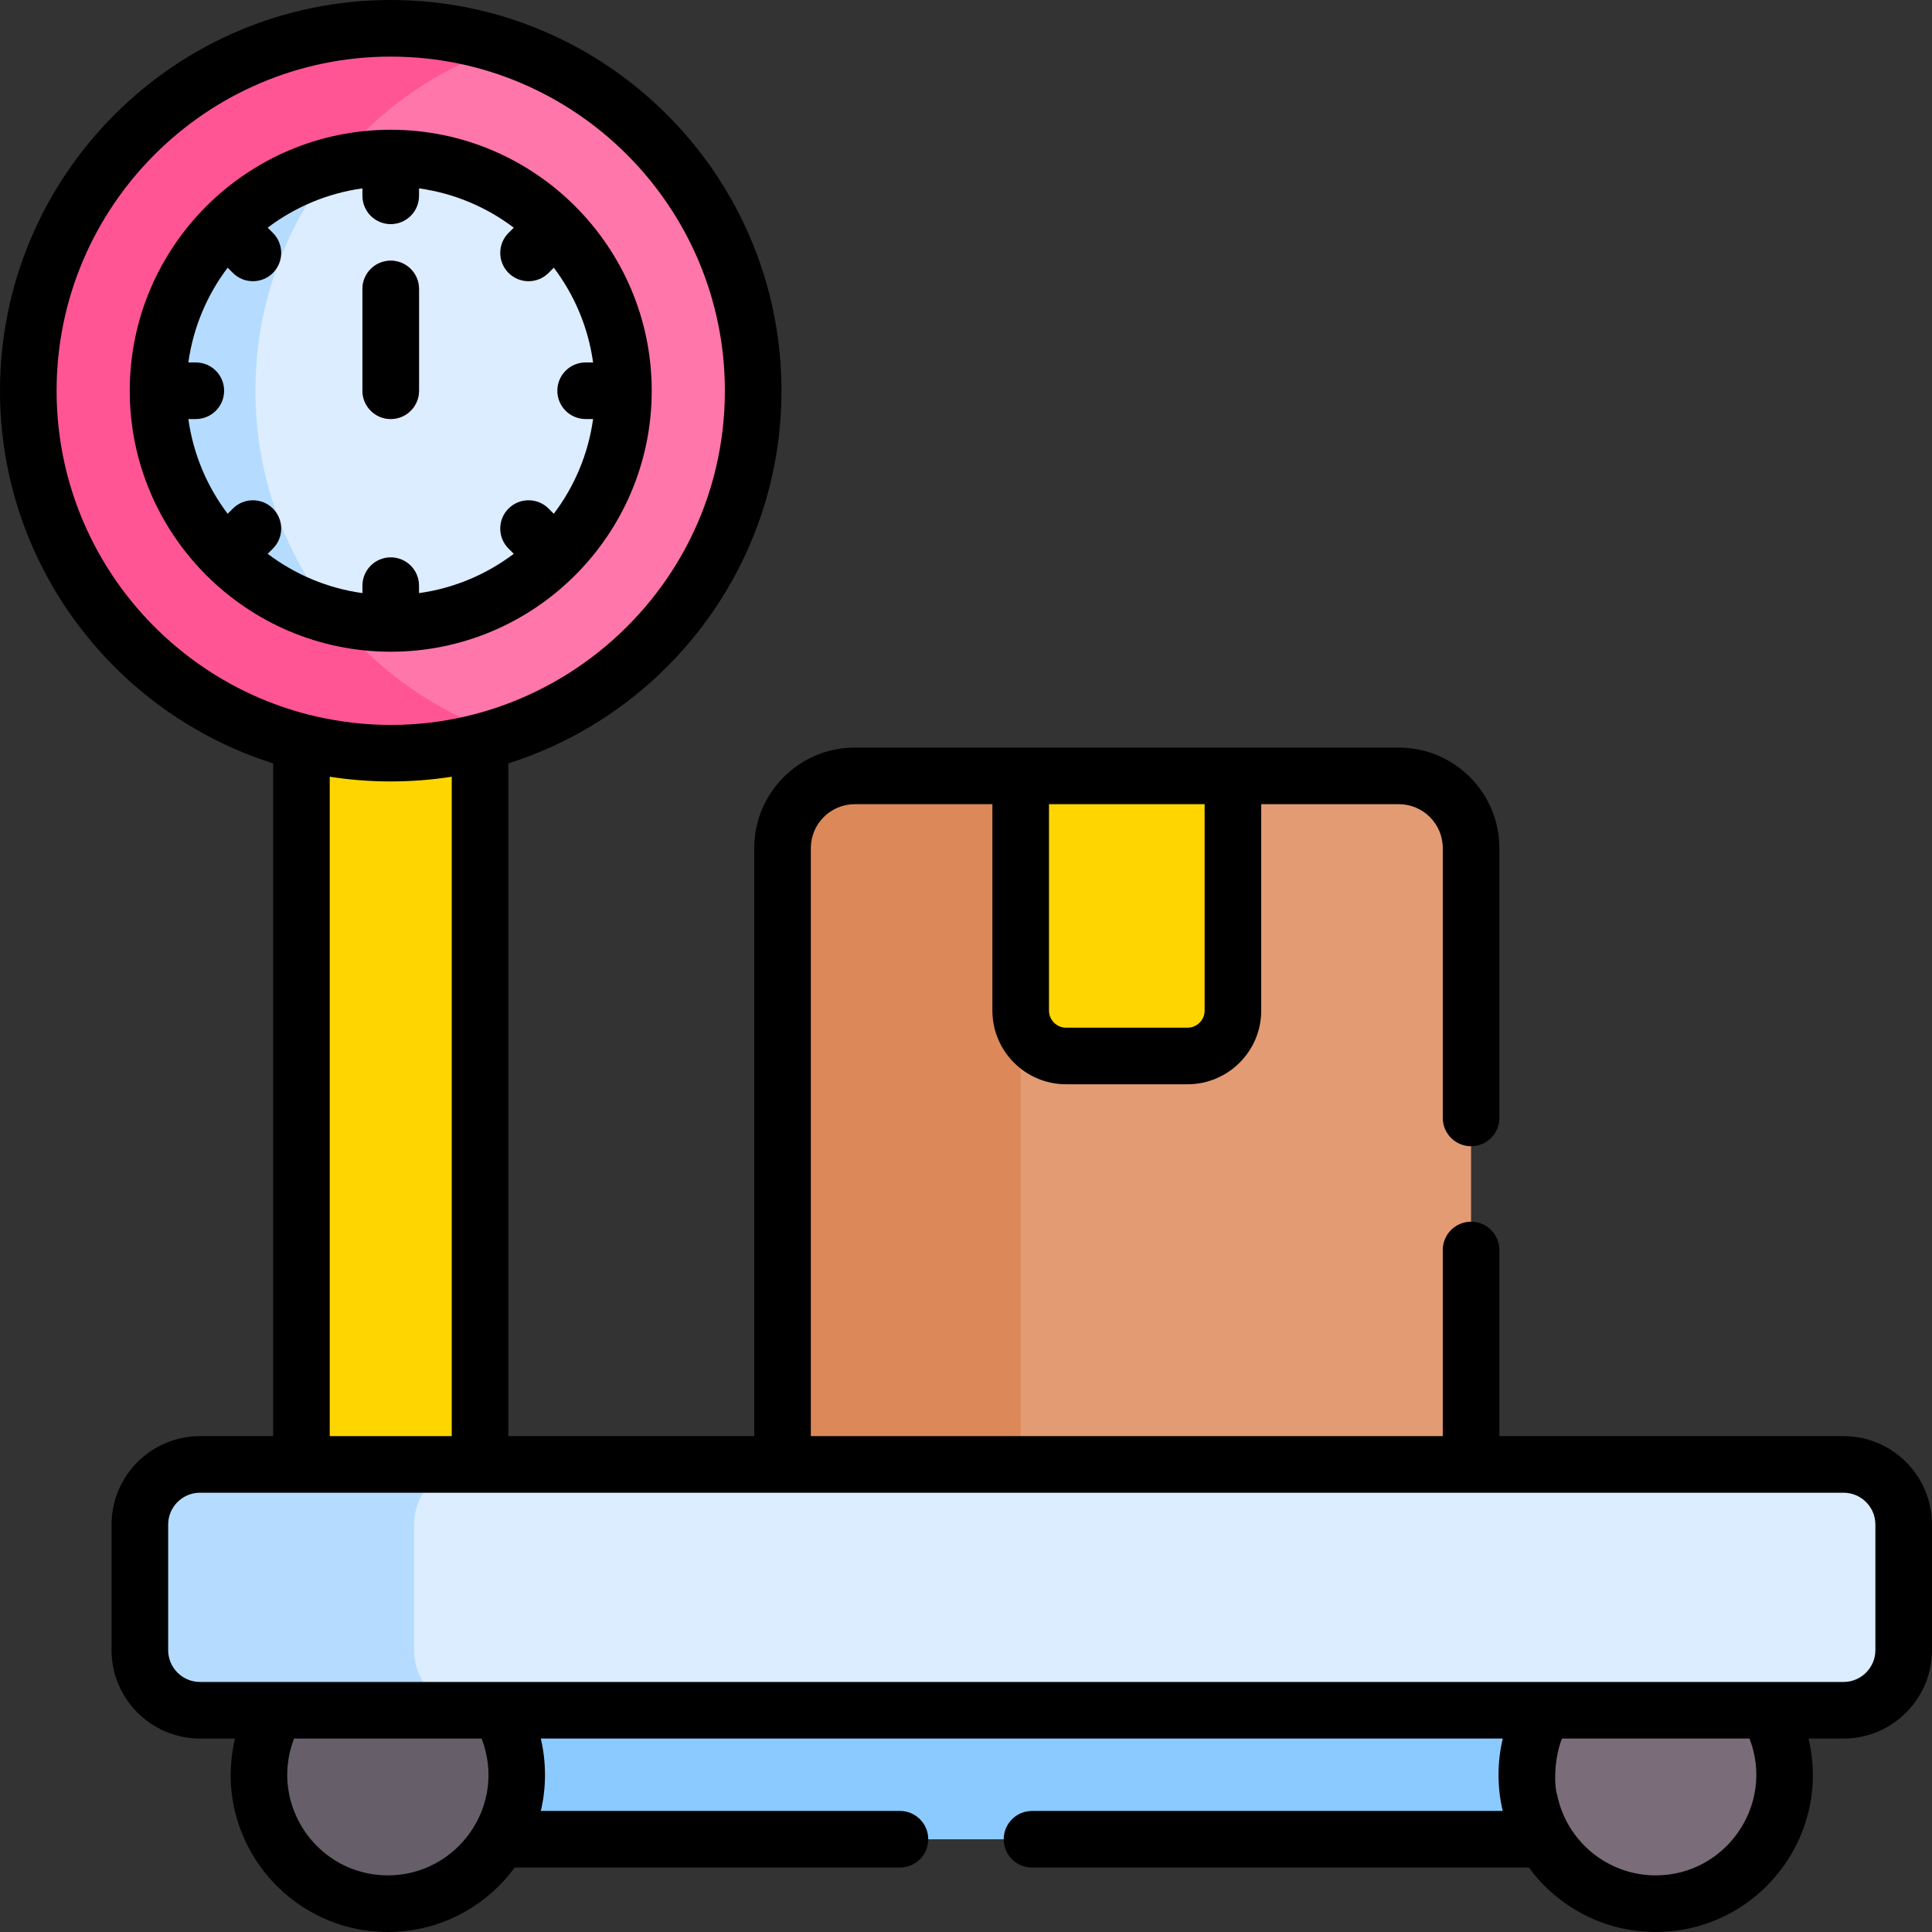
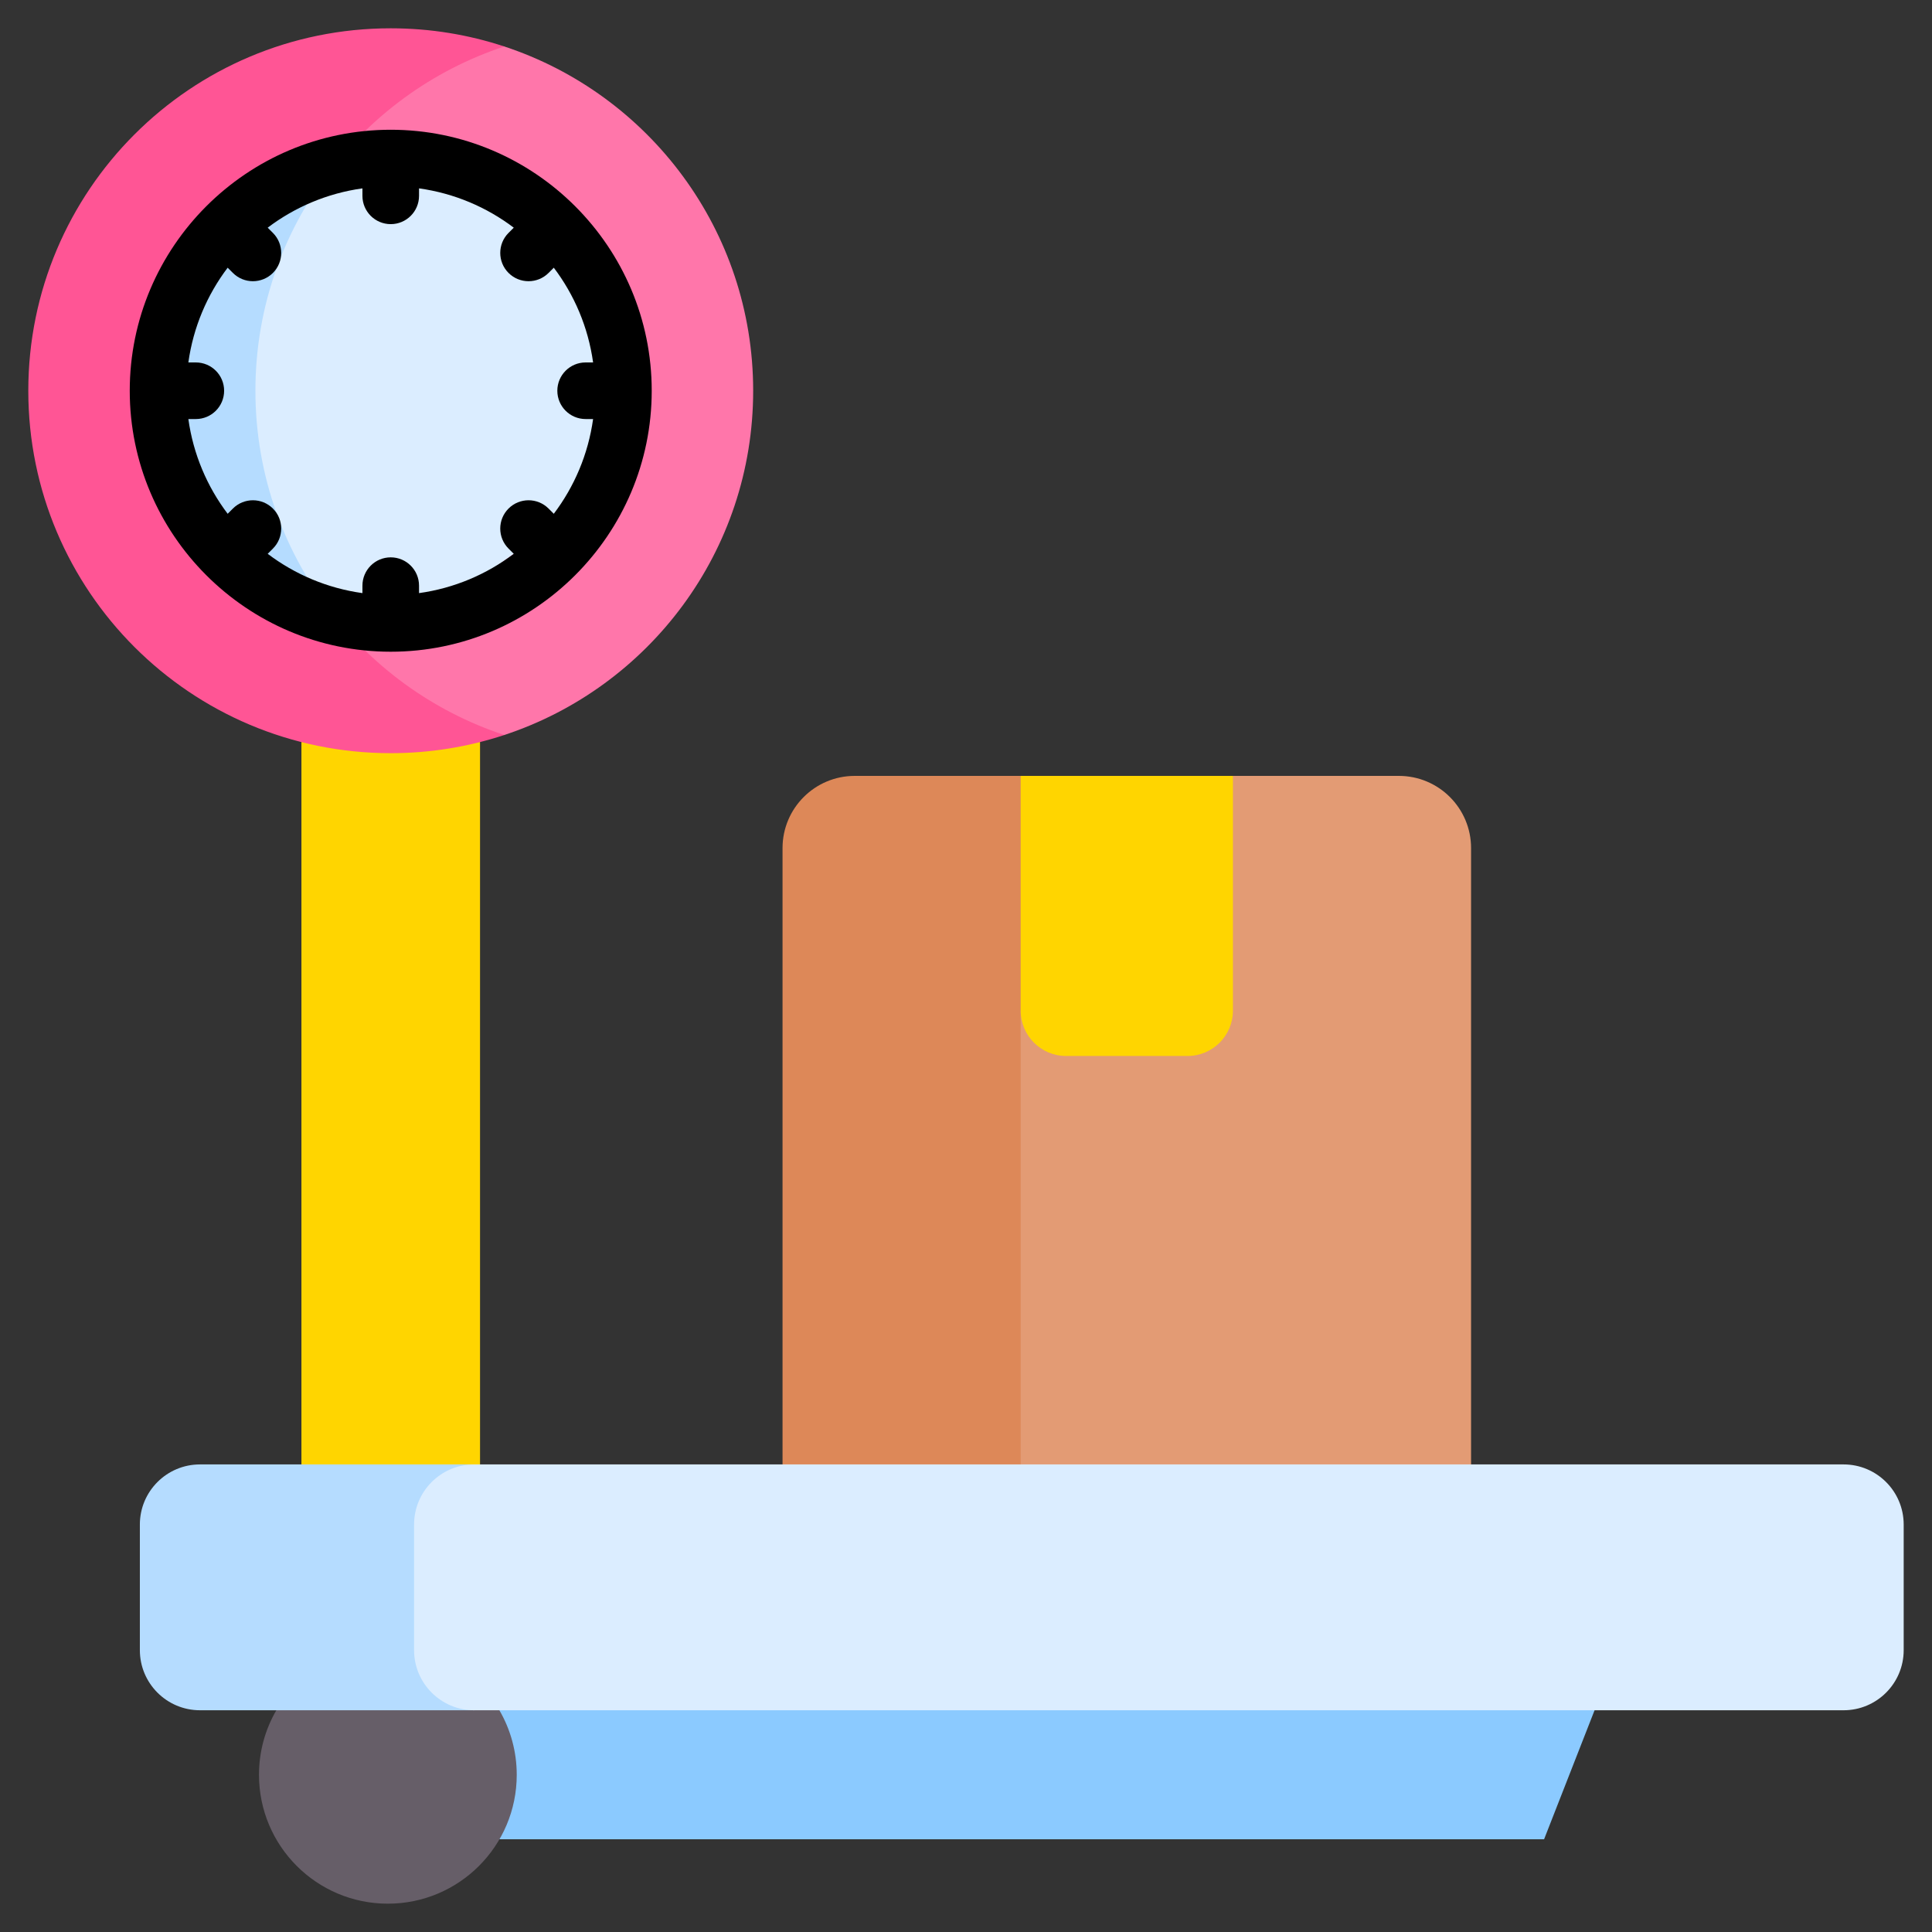
<svg xmlns="http://www.w3.org/2000/svg" width="100%" height="100%" viewBox="0 0 512 512" version="1.1" xml:space="preserve" style="fill-rule:evenodd;clip-rule:evenodd;stroke-linejoin:round;stroke-miterlimit:2;">
  <rect x="0" y="0" width="512" height="512" fill="#333333" stroke="none" />
  <g transform="matrix(1,0,0,1,0,0)">
    <g>
      <path d="M103.548,178.023L79.882,196.657L79.882,388.087L103.548,407.023L127.215,388.087L127.215,196.657L103.548,178.023Z" style="fill:rgb(255,213,0);fill-rule:nonzero;" />
      <path d="M270.491,205.62L226.517,205.62C215.949,205.62 207.381,214.188 207.381,224.756L207.381,388.087L231.893,401.356L290.226,401.356L290.226,235.356L270.491,205.62Z" style="fill:rgb(221,136,88);fill-rule:nonzero;" />
      <path d="M117.227,441.357L132.361,487.419L409.201,487.419L427.227,441.357L117.227,441.357Z" style="fill:rgb(139,202,255);fill-rule:nonzero;" />
-       <path d="M468.33,453.236L456.06,444.523L418.893,444.523L409.217,453.236C406.299,458.267 404.62,464.107 404.62,470.342C404.62,489.204 419.911,504.495 438.773,504.495C457.635,504.495 472.927,489.204 472.927,470.342C472.927,464.107 471.248,458.268 468.33,453.236Z" style="fill:rgb(123,108,121);fill-rule:nonzero;" />
      <path d="M132.344,453.236L123.227,444.523L82.227,444.523L73.232,453.236C70.314,458.267 68.635,464.107 68.635,470.342C68.635,489.204 83.926,504.495 102.788,504.495C121.65,504.495 136.941,489.204 136.941,470.342C136.941,464.107 135.262,458.268 132.344,453.236Z" style="fill:rgb(102,94,104);fill-rule:nonzero;" />
      <path d="M133.643,194.783C124.176,197.904 114.061,199.599 103.549,199.599C50.503,199.599 7.5,156.596 7.5,103.55C7.5,50.504 50.502,7.5 103.548,7.5C114.06,7.5 124.175,9.195 133.642,12.316L152.12,38.023L152.12,165.213L133.643,194.783Z" style="fill:rgb(255,85,149);fill-rule:nonzero;" />
      <path d="M133.643,12.316C95.339,24.944 67.688,61.015 67.688,103.549C67.688,146.083 95.338,182.154 133.643,194.782C171.947,182.154 199.598,146.083 199.598,103.549C199.598,61.015 171.947,24.944 133.643,12.316Z" style="fill:rgb(255,118,170);fill-rule:nonzero;" />
      <path d="M88.58,163.355C80.08,161.235 72.277,157.36 65.584,152.121L64.751,143.69L54.977,141.514C48.237,132.903 43.74,122.459 42.355,111.049L49.393,103.549L42.355,96.049C43.74,84.639 48.236,74.195 54.977,65.583L64.751,63.855L65.584,54.976C72.277,49.737 80.08,45.862 88.58,43.742L97.06,61.855L97.06,143.355L88.58,163.355Z" style="fill:rgb(181,220,255);fill-rule:nonzero;" />
      <path d="M370.713,205.62L326.739,205.62L270.491,267.818L270.491,388.087L287.56,404.023L361.227,404.023L389.849,388.087L389.849,224.756C389.849,214.188 381.281,205.62 370.713,205.62Z" style="fill:rgb(227,155,116);fill-rule:nonzero;" />
      <path d="M270.491,205.62L270.491,267.818C270.491,274.46 275.875,279.844 282.517,279.844L314.713,279.844C321.355,279.844 326.739,274.46 326.739,267.818L326.739,205.62L270.491,205.62Z" style="fill:rgb(255,213,0);fill-rule:nonzero;" />
      <path d="M125.666,453.236L52.999,453.236C44.2,453.236 37.066,446.103 37.066,437.303L37.066,404.02C37.066,395.221 44.199,388.087 52.999,388.087L125.666,388.087L146.893,401.356L146.893,439.023L125.666,453.236Z" style="fill:rgb(181,220,255);fill-rule:nonzero;" />
      <g>
        <path d="M488.562,388.087L125.664,388.087C116.866,388.088 109.734,395.221 109.734,404.02L109.734,437.304C109.734,446.103 116.867,453.237 125.667,453.237L488.563,453.237C497.362,453.237 504.496,446.104 504.496,437.304L504.496,404.02C504.495,395.221 497.361,388.087 488.562,388.087Z" style="fill:rgb(219,237,255);fill-rule:nonzero;" />
      </g>
-       <path d="M152.12,65.584L142.346,64.751L141.513,54.978C132.901,48.237 122.458,43.741 111.048,42.356L103.548,49.024L96.048,42.357C93.506,42.665 91.016,43.137 88.579,43.744C75.503,60.152 67.687,80.937 67.687,103.55C67.687,126.163 75.503,146.948 88.579,163.356C91.015,163.964 93.506,164.435 96.048,164.743L103.548,158.524L111.048,164.743C122.458,163.358 132.902,158.862 141.513,152.121L142.346,142.348L152.12,141.514C158.86,132.903 163.357,122.459 164.742,111.049L160.393,103.549L164.742,96.049C163.357,84.64 158.861,74.196 152.12,65.584Z" style="fill:rgb(219,237,255);fill-rule:nonzero;" />
+       <path d="M152.12,65.584L142.346,64.751L141.513,54.978C132.901,48.237 122.458,43.741 111.048,42.356L103.548,49.024L96.048,42.357C93.506,42.665 91.016,43.137 88.579,43.744C75.503,60.152 67.687,80.937 67.687,103.55C67.687,126.163 75.503,146.948 88.579,163.356C91.015,163.964 93.506,164.435 96.048,164.743L103.548,158.524L111.048,164.743L142.346,142.348L152.12,141.514C158.86,132.903 163.357,122.459 164.742,111.049L160.393,103.549L164.742,96.049C163.357,84.64 158.861,74.196 152.12,65.584Z" style="fill:rgb(219,237,255);fill-rule:nonzero;" />
      <g>
-         <path d="M103.548,111.05C99.406,111.05 96.048,107.693 96.048,103.55L96.048,76.575C96.048,72.432 99.406,69.075 103.548,69.075C107.69,69.075 111.048,72.432 111.048,76.575L111.048,103.55C111.048,107.692 107.69,111.05 103.548,111.05Z" style="fill:rgb(255,85,149);fill-rule:nonzero;" />
-       </g>
+         </g>
    </g>
    <g>
-       <path d="M488.562,380.588L397.348,380.588L397.348,331.263C397.348,327.12 393.991,323.763 389.848,323.763C385.705,323.763 382.348,327.12 382.348,331.263L382.348,380.588L214.881,380.588L214.881,224.756C214.881,218.34 220.101,213.12 226.518,213.12L262.992,213.12L262.992,267.818C262.992,278.585 271.752,287.343 282.518,287.343L314.713,287.343C325.48,287.343 334.239,278.584 334.239,267.818L334.239,213.12L370.713,213.12C377.129,213.12 382.349,218.34 382.349,224.756L382.349,296.263C382.349,300.406 385.706,303.763 389.849,303.763C393.992,303.763 397.349,300.406 397.349,296.263L397.349,224.756C397.349,210.069 385.4,198.12 370.713,198.12L226.518,198.12C211.83,198.12 199.881,210.069 199.881,224.756L199.881,380.588L134.715,380.588L134.715,202.303C176.629,189.046 207.098,149.791 207.098,103.55C207.098,46.452 160.646,0 103.549,0C46.452,0 0,46.452 0,103.55C0,149.79 30.468,189.045 72.382,202.303L72.382,380.588L53,380.588C40.079,380.588 29.567,391.1 29.567,404.02L29.567,437.304C29.567,450.225 40.079,460.737 53,460.737L62.281,460.737C56.026,487.107 76.16,511.996 102.788,511.996C116.57,511.996 128.803,505.264 136.39,494.92L238.497,494.92C242.64,494.92 245.997,491.563 245.997,487.42C245.997,483.277 242.64,479.92 238.497,479.92L143.323,479.92C144.846,473.489 144.758,466.832 143.317,460.737L398.245,460.737C396.809,466.808 396.698,473.447 398.238,479.92L273.497,479.92C269.354,479.92 265.997,483.277 265.997,487.42C265.997,491.563 269.354,494.92 273.497,494.92L405.173,494.92C412.759,505.264 424.993,511.996 438.775,511.996C465.394,511.996 485.539,487.116 479.281,460.737L488.563,460.737C501.484,460.737 511.996,450.225 511.996,437.304L511.996,404.02C511.995,391.1 501.483,380.588 488.562,380.588ZM277.991,213.12L319.239,213.12L319.239,267.818C319.239,270.313 317.209,272.343 314.713,272.343L282.518,272.343C280.022,272.343 277.992,270.313 277.992,267.818L277.992,213.12L277.991,213.12ZM15,103.55C15,54.724 54.723,15 103.549,15C152.375,15 192.098,54.724 192.098,103.55C192.098,160.282 139.014,202.866 83.127,189.718C44.114,180.472 15,145.349 15,103.55ZM119.715,205.839L119.715,380.588L87.382,380.588L87.382,205.839C97.979,207.5 109.025,207.512 119.715,205.839ZM102.788,496.995C84.176,496.995 71.159,478.239 77.927,460.736L127.635,460.736C134.462,478.401 121.25,496.995 102.788,496.995ZM438.774,496.995C426.087,496.995 415.119,487.989 412.635,475.548C412.135,474.548 411.421,467.228 413.927,460.736L463.634,460.736C470.402,478.238 457.386,496.995 438.774,496.995ZM496.995,437.304C496.995,441.953 493.212,445.737 488.562,445.737L53,445.737C48.351,445.737 44.567,441.954 44.567,437.304L44.567,404.02C44.567,399.371 48.35,395.588 53,395.588L488.562,395.588C493.211,395.588 496.995,399.37 496.995,404.02L496.995,437.304Z" style="fill-rule:nonzero;" />
      <path d="M172.712,103.55C172.712,65.412 141.686,34.386 103.549,34.386C65.412,34.386 34.385,65.412 34.385,103.55C34.385,141.687 65.412,172.713 103.549,172.713C141.686,172.713 172.712,141.687 172.712,103.55ZM96.049,155.203L96.049,157.182C86.713,155.882 78.13,152.203 70.941,146.765L72.327,145.379C75.256,142.449 75.256,137.701 72.327,134.772C69.397,131.844 64.649,131.844 61.72,134.772L60.333,136.158C54.895,128.969 51.216,120.387 49.916,111.051L51.895,111.051C56.038,111.051 59.395,107.694 59.395,103.551C59.395,99.408 56.038,96.051 51.895,96.051L49.916,96.051C51.216,86.715 54.895,78.132 60.333,70.943L61.719,72.329C64.65,75.258 69.397,75.257 72.326,72.329C75.255,69.399 75.255,64.651 72.326,61.722L70.94,60.336C78.129,54.898 86.711,51.218 96.048,49.919L96.048,51.898C96.048,56.041 99.405,59.398 103.548,59.398C107.691,59.398 111.048,56.041 111.048,51.898L111.048,49.919C120.384,51.219 128.966,54.898 136.155,60.336L134.768,61.722C131.839,64.652 131.839,69.4 134.768,72.329C137.699,75.258 142.446,75.257 145.375,72.329L146.761,70.943C152.199,78.132 155.879,86.715 157.178,96.051L155.199,96.051C151.056,96.051 147.699,99.408 147.699,103.551C147.699,107.694 151.056,111.051 155.199,111.051L157.178,111.051C155.878,120.387 152.199,128.969 146.761,136.158L145.374,134.772C142.444,131.844 137.696,131.844 134.767,134.772C131.838,137.702 131.838,142.45 134.767,145.379L136.154,146.765C128.965,152.203 120.383,155.883 111.047,157.182L111.047,155.203C111.047,151.06 107.69,147.703 103.547,147.703C99.404,147.703 96.049,151.061 96.049,155.203Z" style="fill-rule:nonzero;" />
-       <path d="M111.049,103.55L111.049,76.575C111.049,72.432 107.692,69.075 103.549,69.075C99.406,69.075 96.049,72.432 96.049,76.575L96.049,103.55C96.049,107.693 99.406,111.05 103.549,111.05C107.692,111.05 111.049,107.692 111.049,103.55Z" style="fill-rule:nonzero;" />
    </g>
  </g>
</svg>